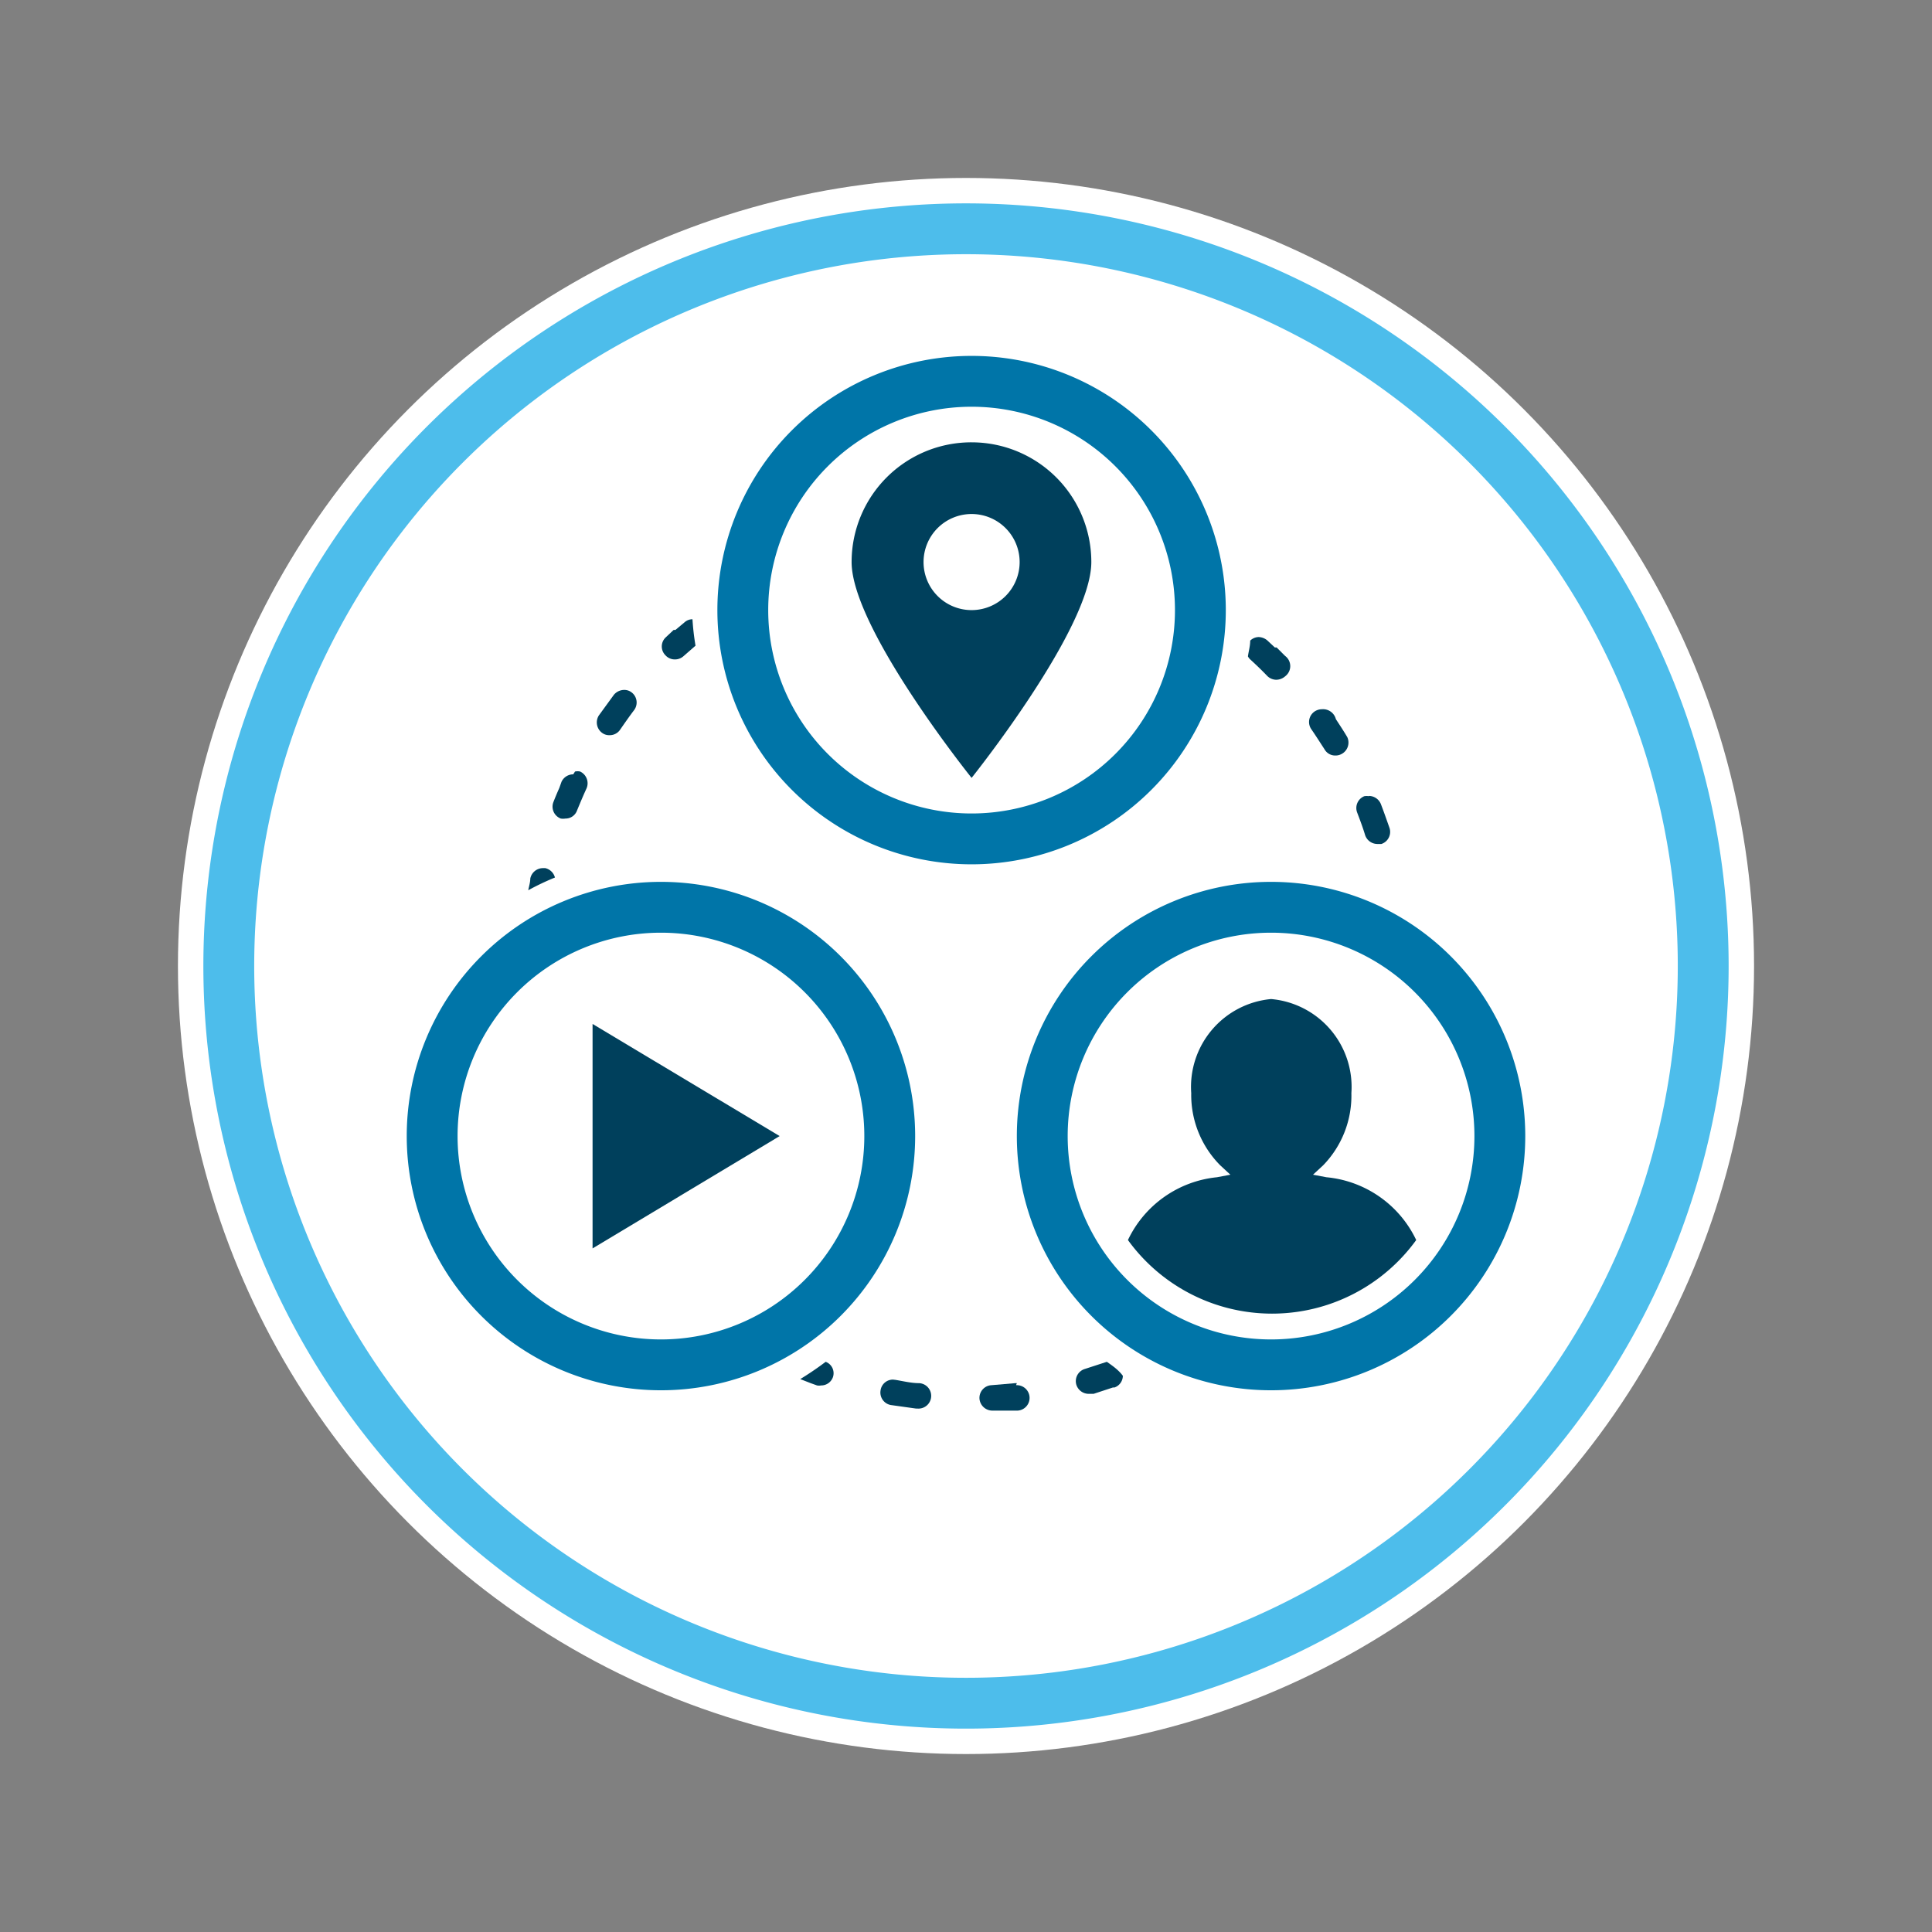
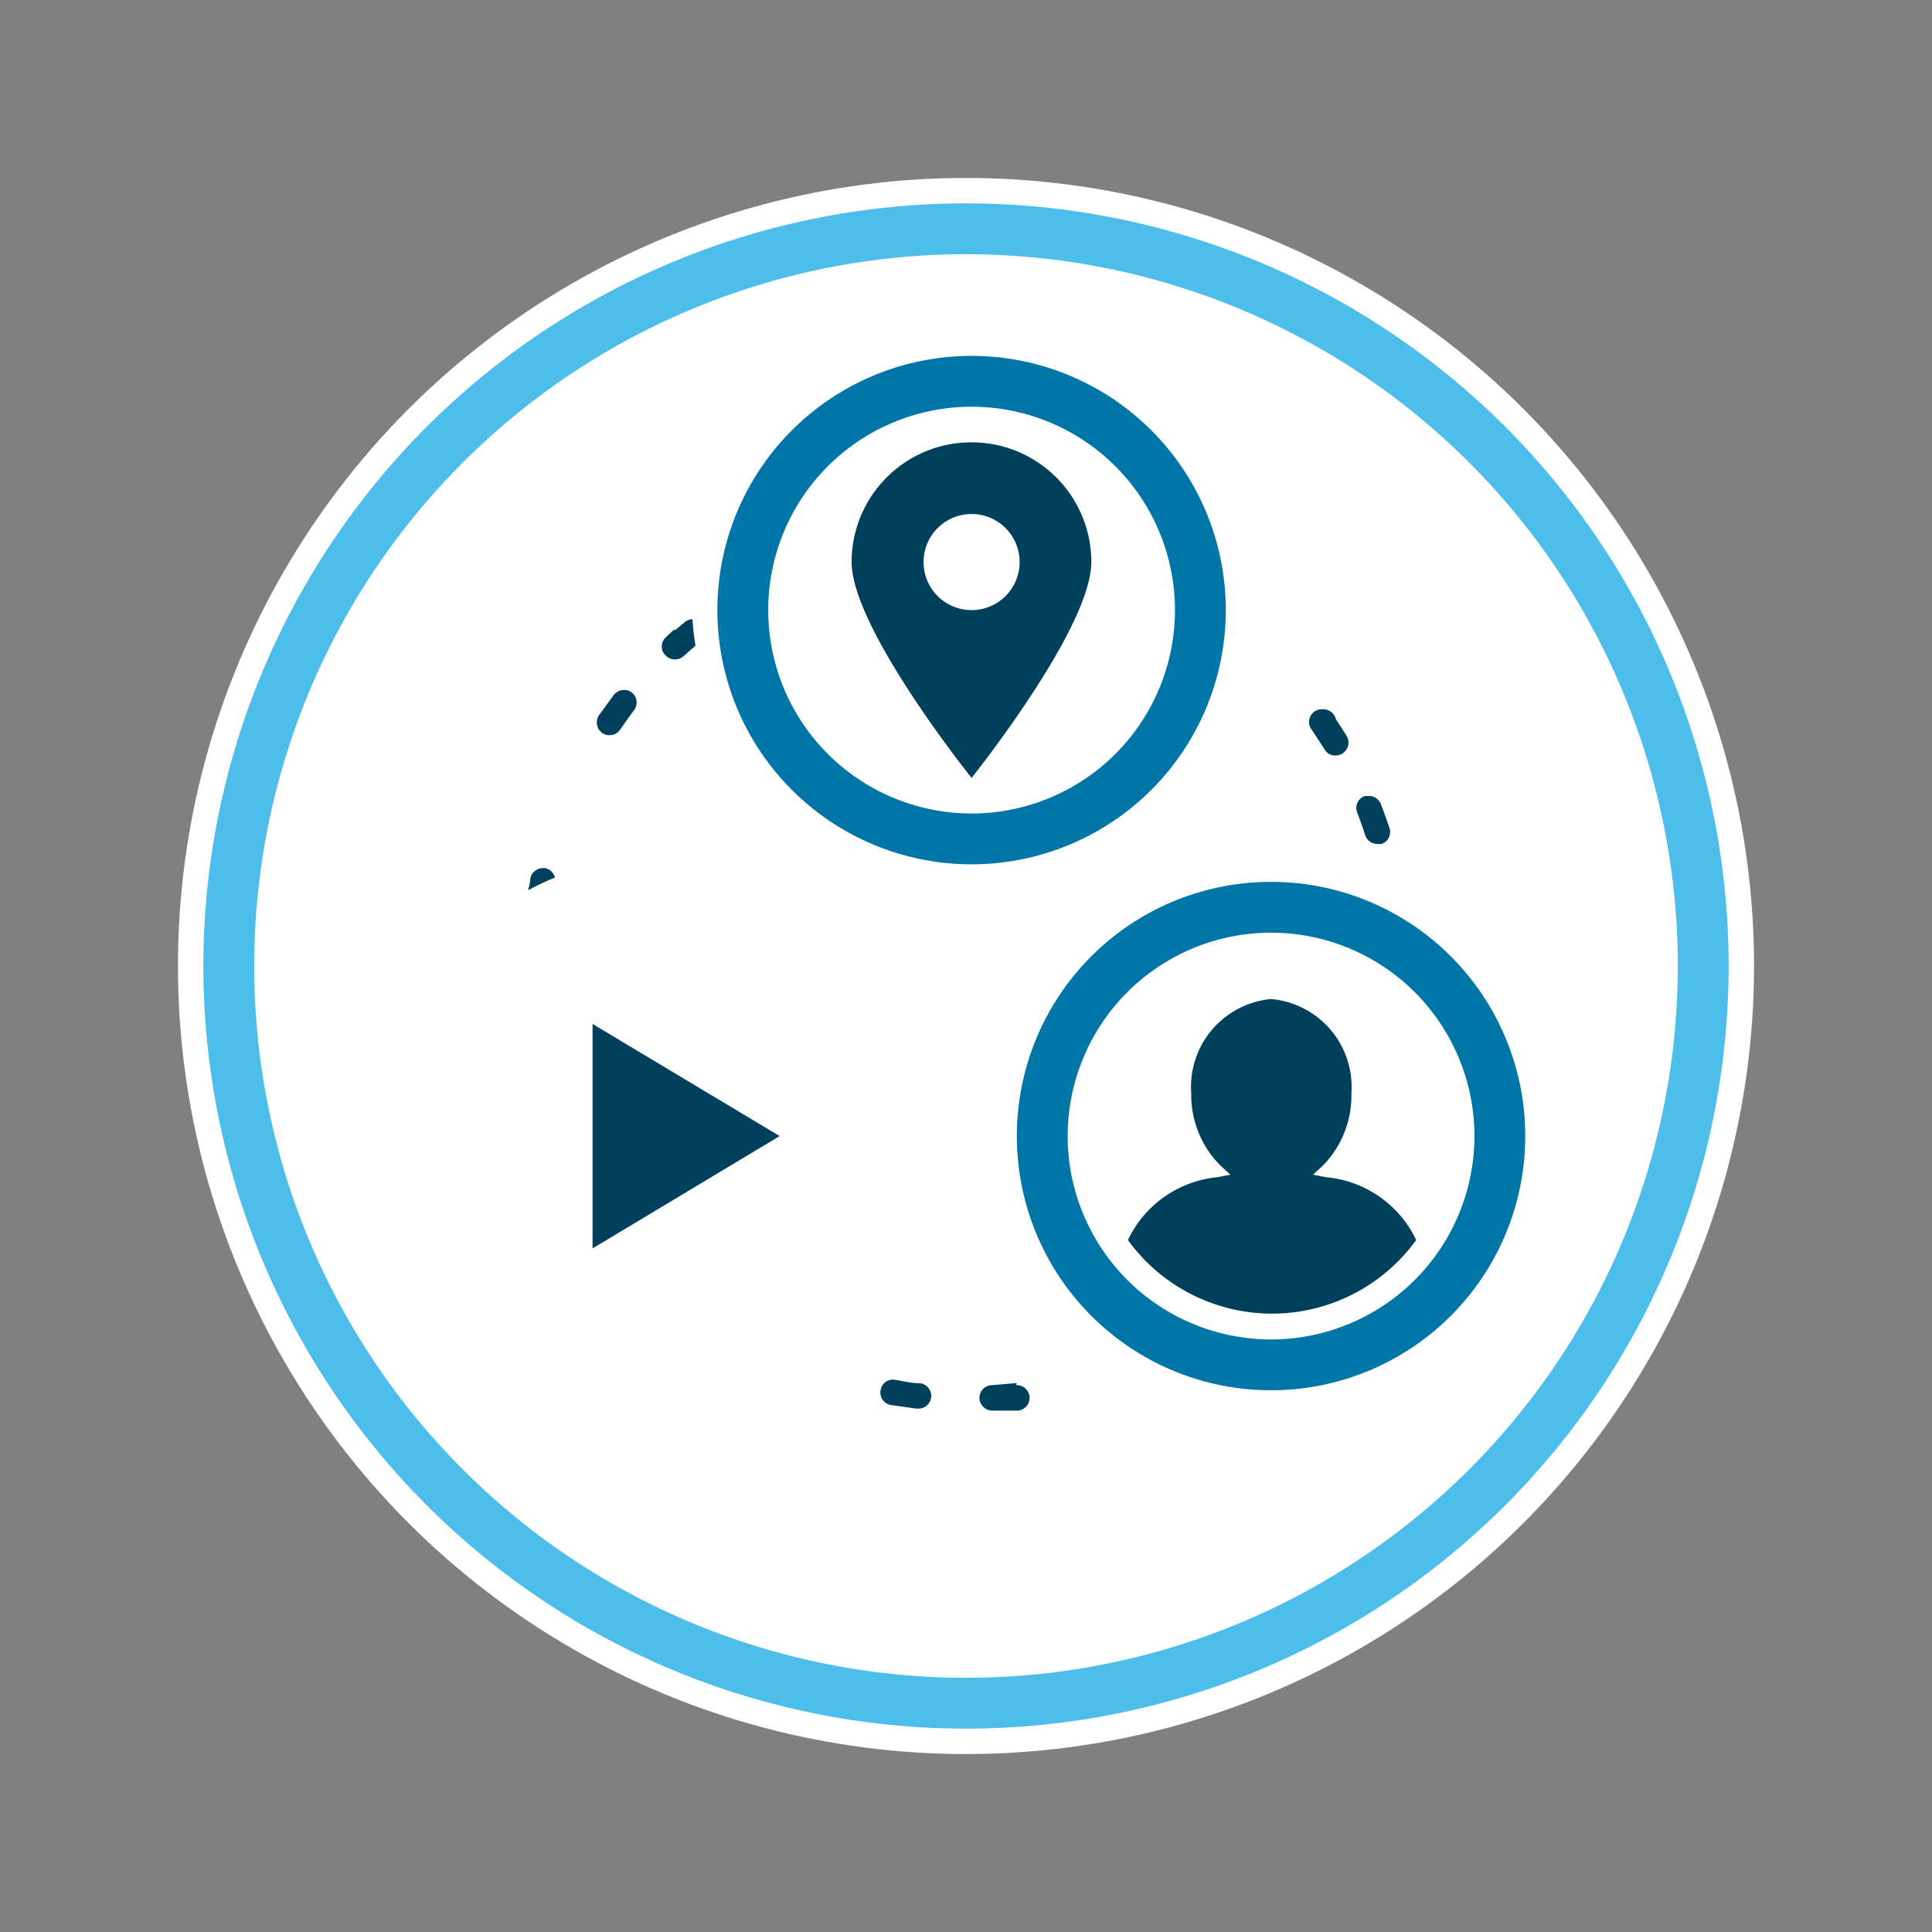
<svg xmlns="http://www.w3.org/2000/svg" viewBox="0 0 76 76">
  <rect x="0" y="0" width="76" height="76" fill="#808080" stroke="none" />
  <defs>
    <style>.cls-1{fill:#fff;}.cls-2{fill:#4dbdeb;}.cls-3{fill:#00405c;}.cls-4{fill:#0075a8;}</style>
  </defs>
  <title>SERPFeatures</title>
  <g id="Artboards">
    <g id="Full_Color" data-name="Full Color">
      <g id="SERP_Features" data-name="SERP Features">
        <g id="Container">
          <circle id="Background" class="cls-1" cx="38" cy="38" r="31" />
          <path id="Circle" class="cls-2" d="M38,10A28,28,0,1,1,10,38,28,28,0,0,1,38,10m0-2A30,30,0,1,0,68,38,30,30,0,0,0,38,8Z" />
        </g>
        <g id="Illustration">
          <g id="Dotted_Circle" data-name="Dotted Circle">
            <g id="Bottom">
-               <path id="Dot-04" class="cls-3" d="M43.54,53.57l-.86.28a.5.5,0,0,0-.34.62.51.51,0,0,0,.48.36l.14,0,.06,0h0l.76-.25h0l.06,0a.49.49,0,0,0,.33-.46C44,53.89,43.77,53.73,43.54,53.57Z" />
              <path id="Dot-03" class="cls-3" d="M40,54.41h-.06l-.94.08a.5.5,0,0,0-.47.53.51.51,0,0,0,.5.47h0l.32,0h.14l.23,0h.09l.22,0a.5.5,0,0,0-.06-1Z" />
              <path id="Dot-02" class="cls-3" d="M35.13,54.27a.49.49,0,0,0-.49.42.5.5,0,0,0,.4.58l1,.14h.06a.5.5,0,0,0,.06-1c-.32,0-.63-.08-.94-.13Z" />
-               <path id="Dot-01" class="cls-3" d="M32.48,53.57h0a12.22,12.22,0,0,1-1,.68l.41.16h0l.25.09a.45.45,0,0,0,.16,0,.49.49,0,0,0,.47-.34A.48.48,0,0,0,32.48,53.57Z" />
            </g>
            <g id="Right">
              <path id="Dot-03-2" data-name="Dot-03" class="cls-3" d="M53.85,31.32a.58.58,0,0,0-.18,0,.5.5,0,0,0-.28.65c.11.29.22.58.31.88a.51.51,0,0,0,.48.35l.16,0a.5.5,0,0,0,.32-.63c-.11-.31-.22-.63-.34-.94a.51.51,0,0,0-.47-.32Z" />
              <path id="Dot-02-2" data-name="Dot-02" class="cls-3" d="M52,27.9a.52.52,0,0,0-.29.09.5.5,0,0,0-.13.69c.18.26.35.53.52.79a.48.48,0,0,0,.42.25A.51.51,0,0,0,53,29c-.14-.24-.3-.48-.45-.71h0v0h0l0,0h0l0,0h0v0A.52.52,0,0,0,52,27.9Z" />
-               <path id="Dot-01-2" data-name="Dot-01" class="cls-3" d="M50.55,25.8l-.33-.33h-.07l0,0h0l-.3-.28a.55.55,0,0,0-.34-.13.49.49,0,0,0-.33.14c0,.21-.06.41-.09.62a.44.44,0,0,0,.08.11c.23.21.46.43.68.66a.51.51,0,0,0,.36.15.54.54,0,0,0,.35-.14A.5.5,0,0,0,50.55,25.8Z" />
            </g>
            <g id="Left">
              <path id="Dot-04-2" data-name="Dot-04" class="cls-3" d="M27.24,24.36a.46.46,0,0,0-.3.11l-.37.31h0v0H26.5l-.32.3a.49.49,0,0,0,0,.7.49.49,0,0,0,.37.16.5.5,0,0,0,.34-.13l.47-.41A9.81,9.81,0,0,1,27.24,24.36Z" />
              <path id="Dot-03-3" data-name="Dot-03" class="cls-3" d="M24.55,27.14a.53.53,0,0,0-.4.19l-.59.81a.51.51,0,0,0,.14.7.46.46,0,0,0,.28.08.49.49,0,0,0,.41-.21c.18-.26.36-.52.55-.77a.5.5,0,0,0-.09-.7.47.47,0,0,0-.3-.1Z" />
-               <path id="Dot-02-3" data-name="Dot-02" class="cls-3" d="M22.55,30.46a.51.51,0,0,0-.46.29L22,31h0l0,0h0v0h0c-.08.18-.16.37-.23.55a.5.5,0,0,0,.29.65.57.57,0,0,0,.18,0,.48.48,0,0,0,.46-.32c.12-.29.24-.58.37-.86a.51.51,0,0,0-.25-.67.48.48,0,0,0-.2,0Z" />
              <path id="Dot-01-3" data-name="Dot-01" class="cls-3" d="M21.83,34.52a.51.51,0,0,0-.38-.37h-.1a.51.51,0,0,0-.49.41c0,.15-.05.3-.08.46A10,10,0,0,1,21.83,34.52Z" />
            </g>
          </g>
          <g id="Video">
-             <path id="Circle-2" data-name="Circle" class="cls-4" d="M26,36.69a8,8,0,1,1-8,8,8,8,0,0,1,8-8m0-2a10,10,0,1,0,10,10,10,10,0,0,0-10-10Z" />
            <polygon id="Video-2" data-name="Video" class="cls-3" points="30.67 44.69 23.31 49.11 23.31 40.28 30.67 44.69" />
          </g>
          <g id="User">
            <path id="Circle-3" data-name="Circle" class="cls-4" d="M50,36.69a8,8,0,1,1-8,8,8,8,0,0,1,8-8m0-2a10,10,0,1,0,10,10,10,10,0,0,0-10-10Z" />
            <path id="User-2" data-name="User" class="cls-3" d="M52.18,46.31l-.53-.1.4-.37A3.93,3.93,0,0,0,53.16,43,3.47,3.47,0,0,0,50,39.3,3.47,3.47,0,0,0,46.86,43,3.93,3.93,0,0,0,48,45.84l.4.37-.53.1a4.36,4.36,0,0,0-3.5,2.47,7,7,0,0,0,11.34,0A4.36,4.36,0,0,0,52.18,46.31Z" />
          </g>
          <g id="Local">
            <path id="Circle-4" data-name="Circle" class="cls-4" d="M38.22,16a8,8,0,1,1-8,8,8,8,0,0,1,8-8m0-2a10,10,0,1,0,10,10,10,10,0,0,0-10-10Z" />
            <path id="Local-2" data-name="Local" class="cls-3" d="M38.22,17.4a4.71,4.71,0,0,0-4.72,4.71c0,2.61,4.72,8.49,4.72,8.49s4.71-5.88,4.71-8.49A4.71,4.71,0,0,0,38.22,17.4Zm0,6.6a1.89,1.89,0,1,1,1.89-1.89A1.89,1.89,0,0,1,38.22,24Z" />
          </g>
        </g>
      </g>
    </g>
  </g>
</svg>